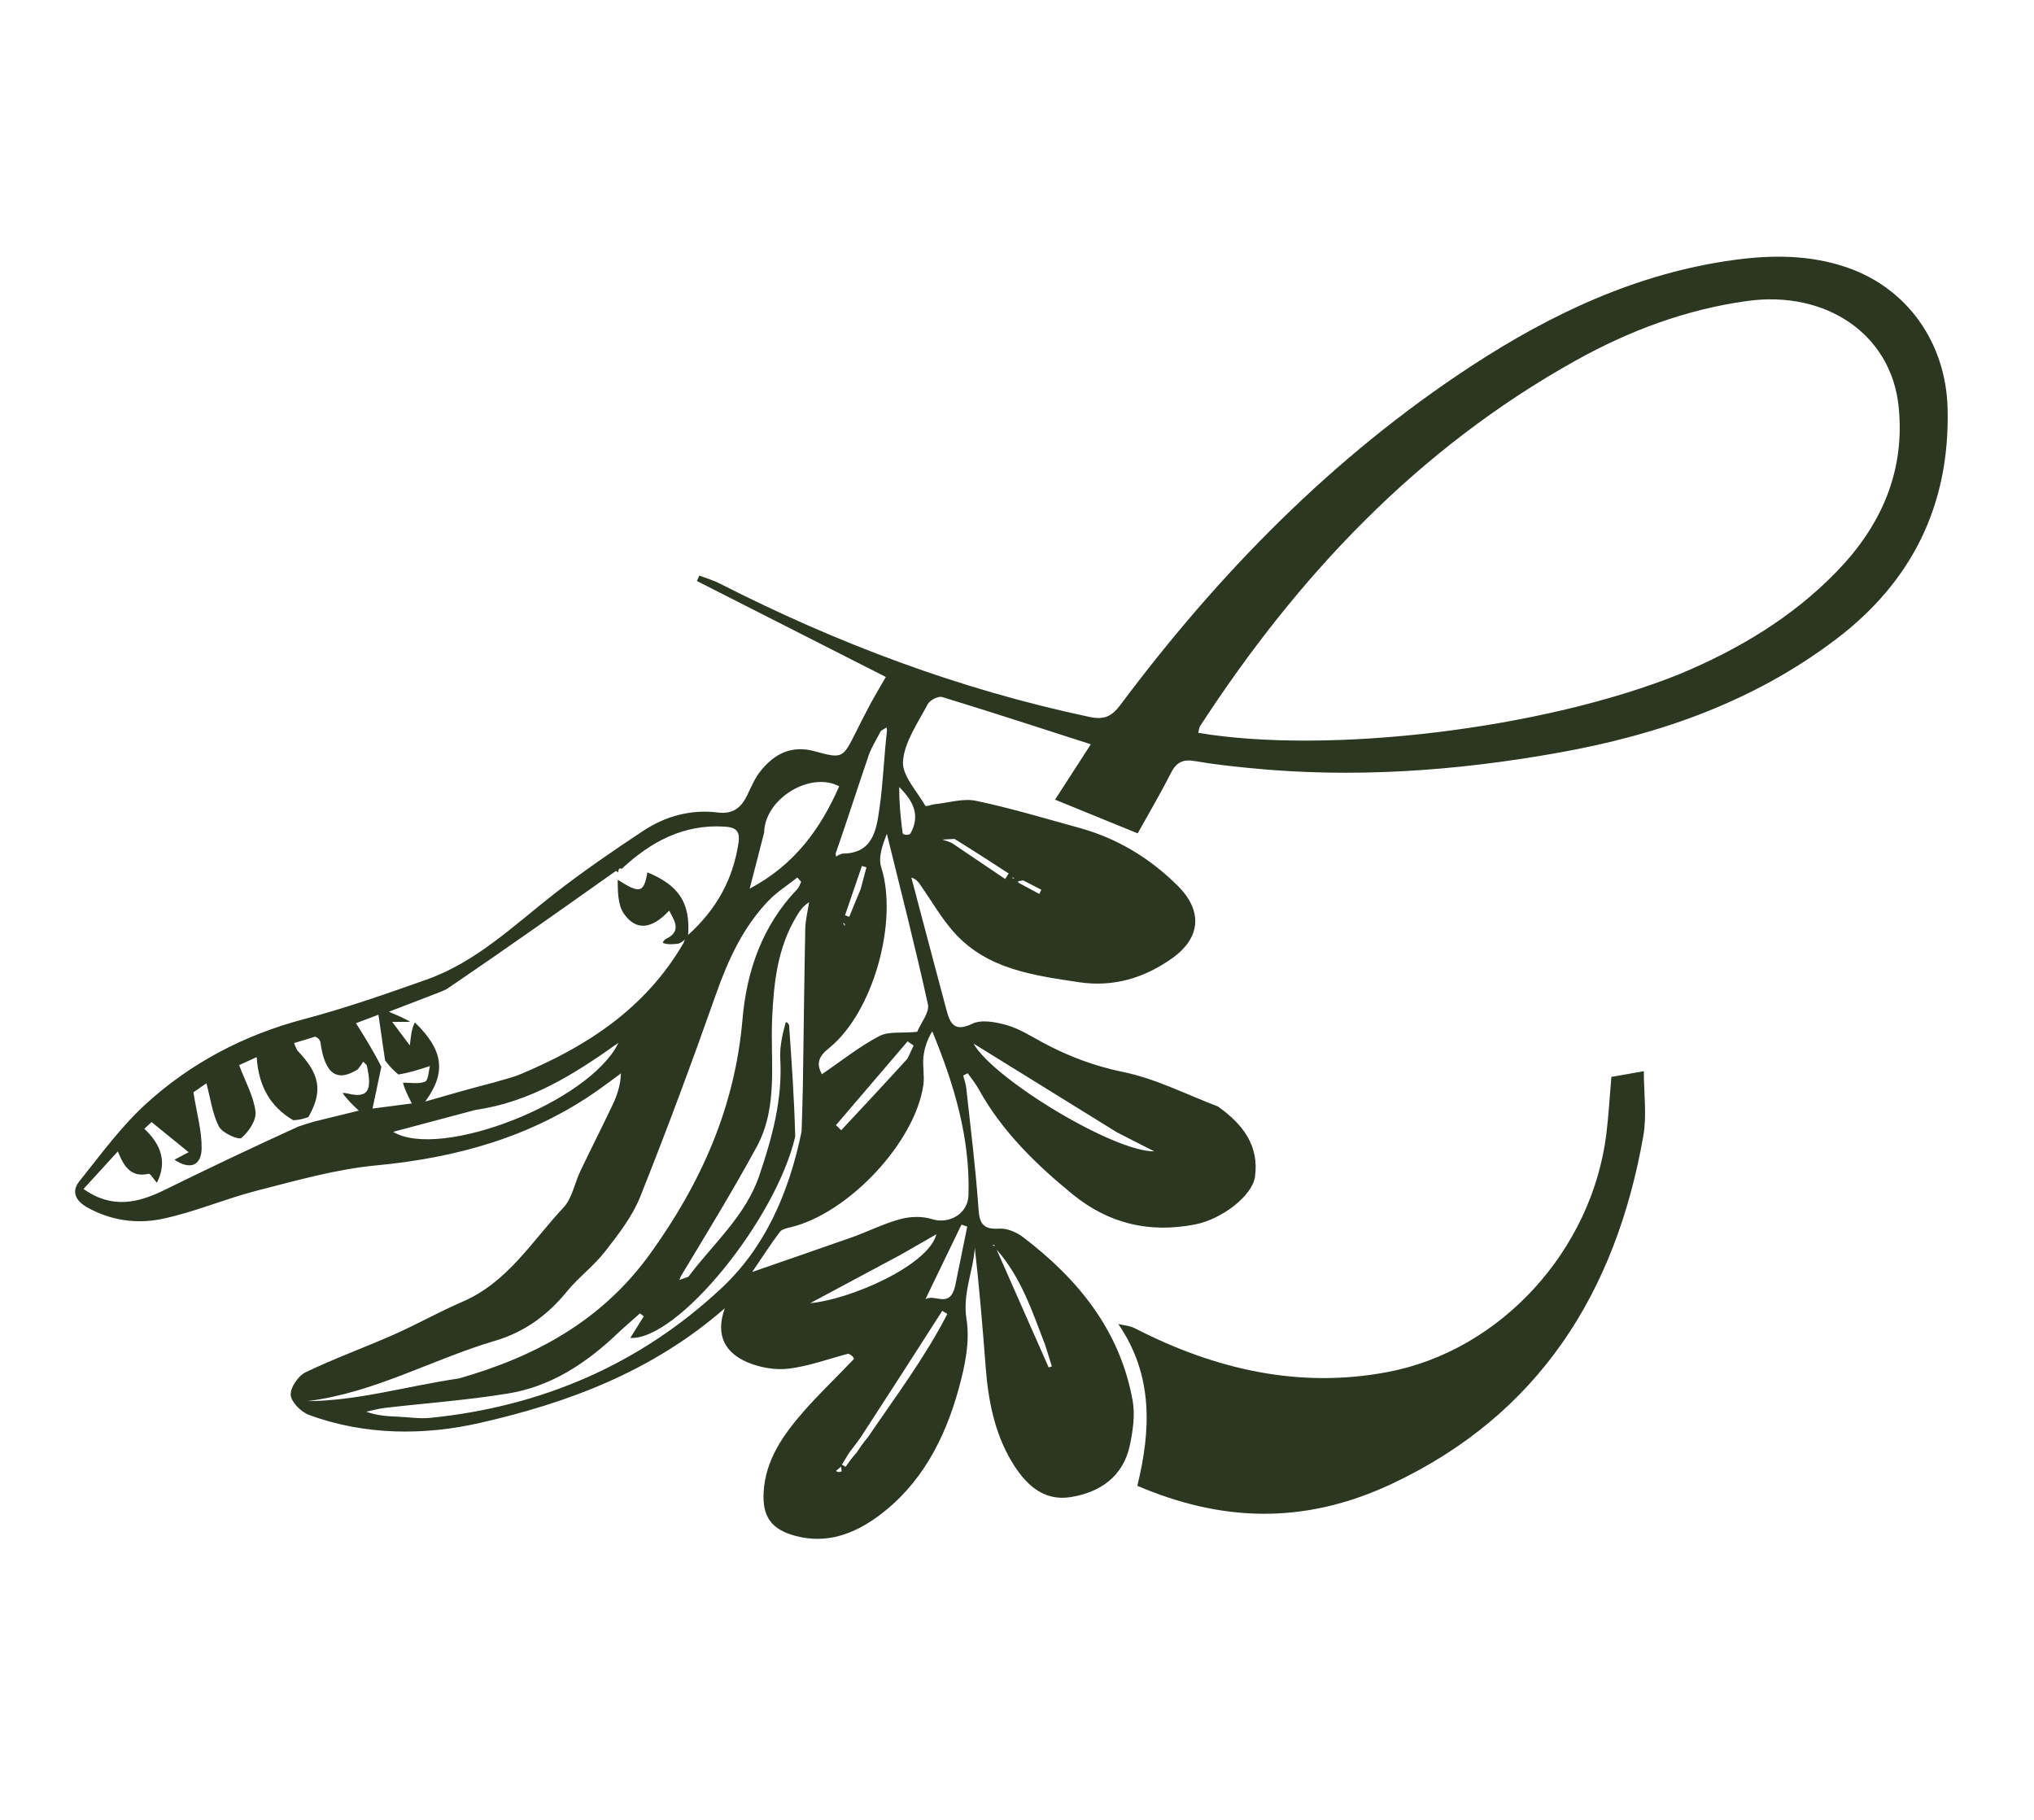
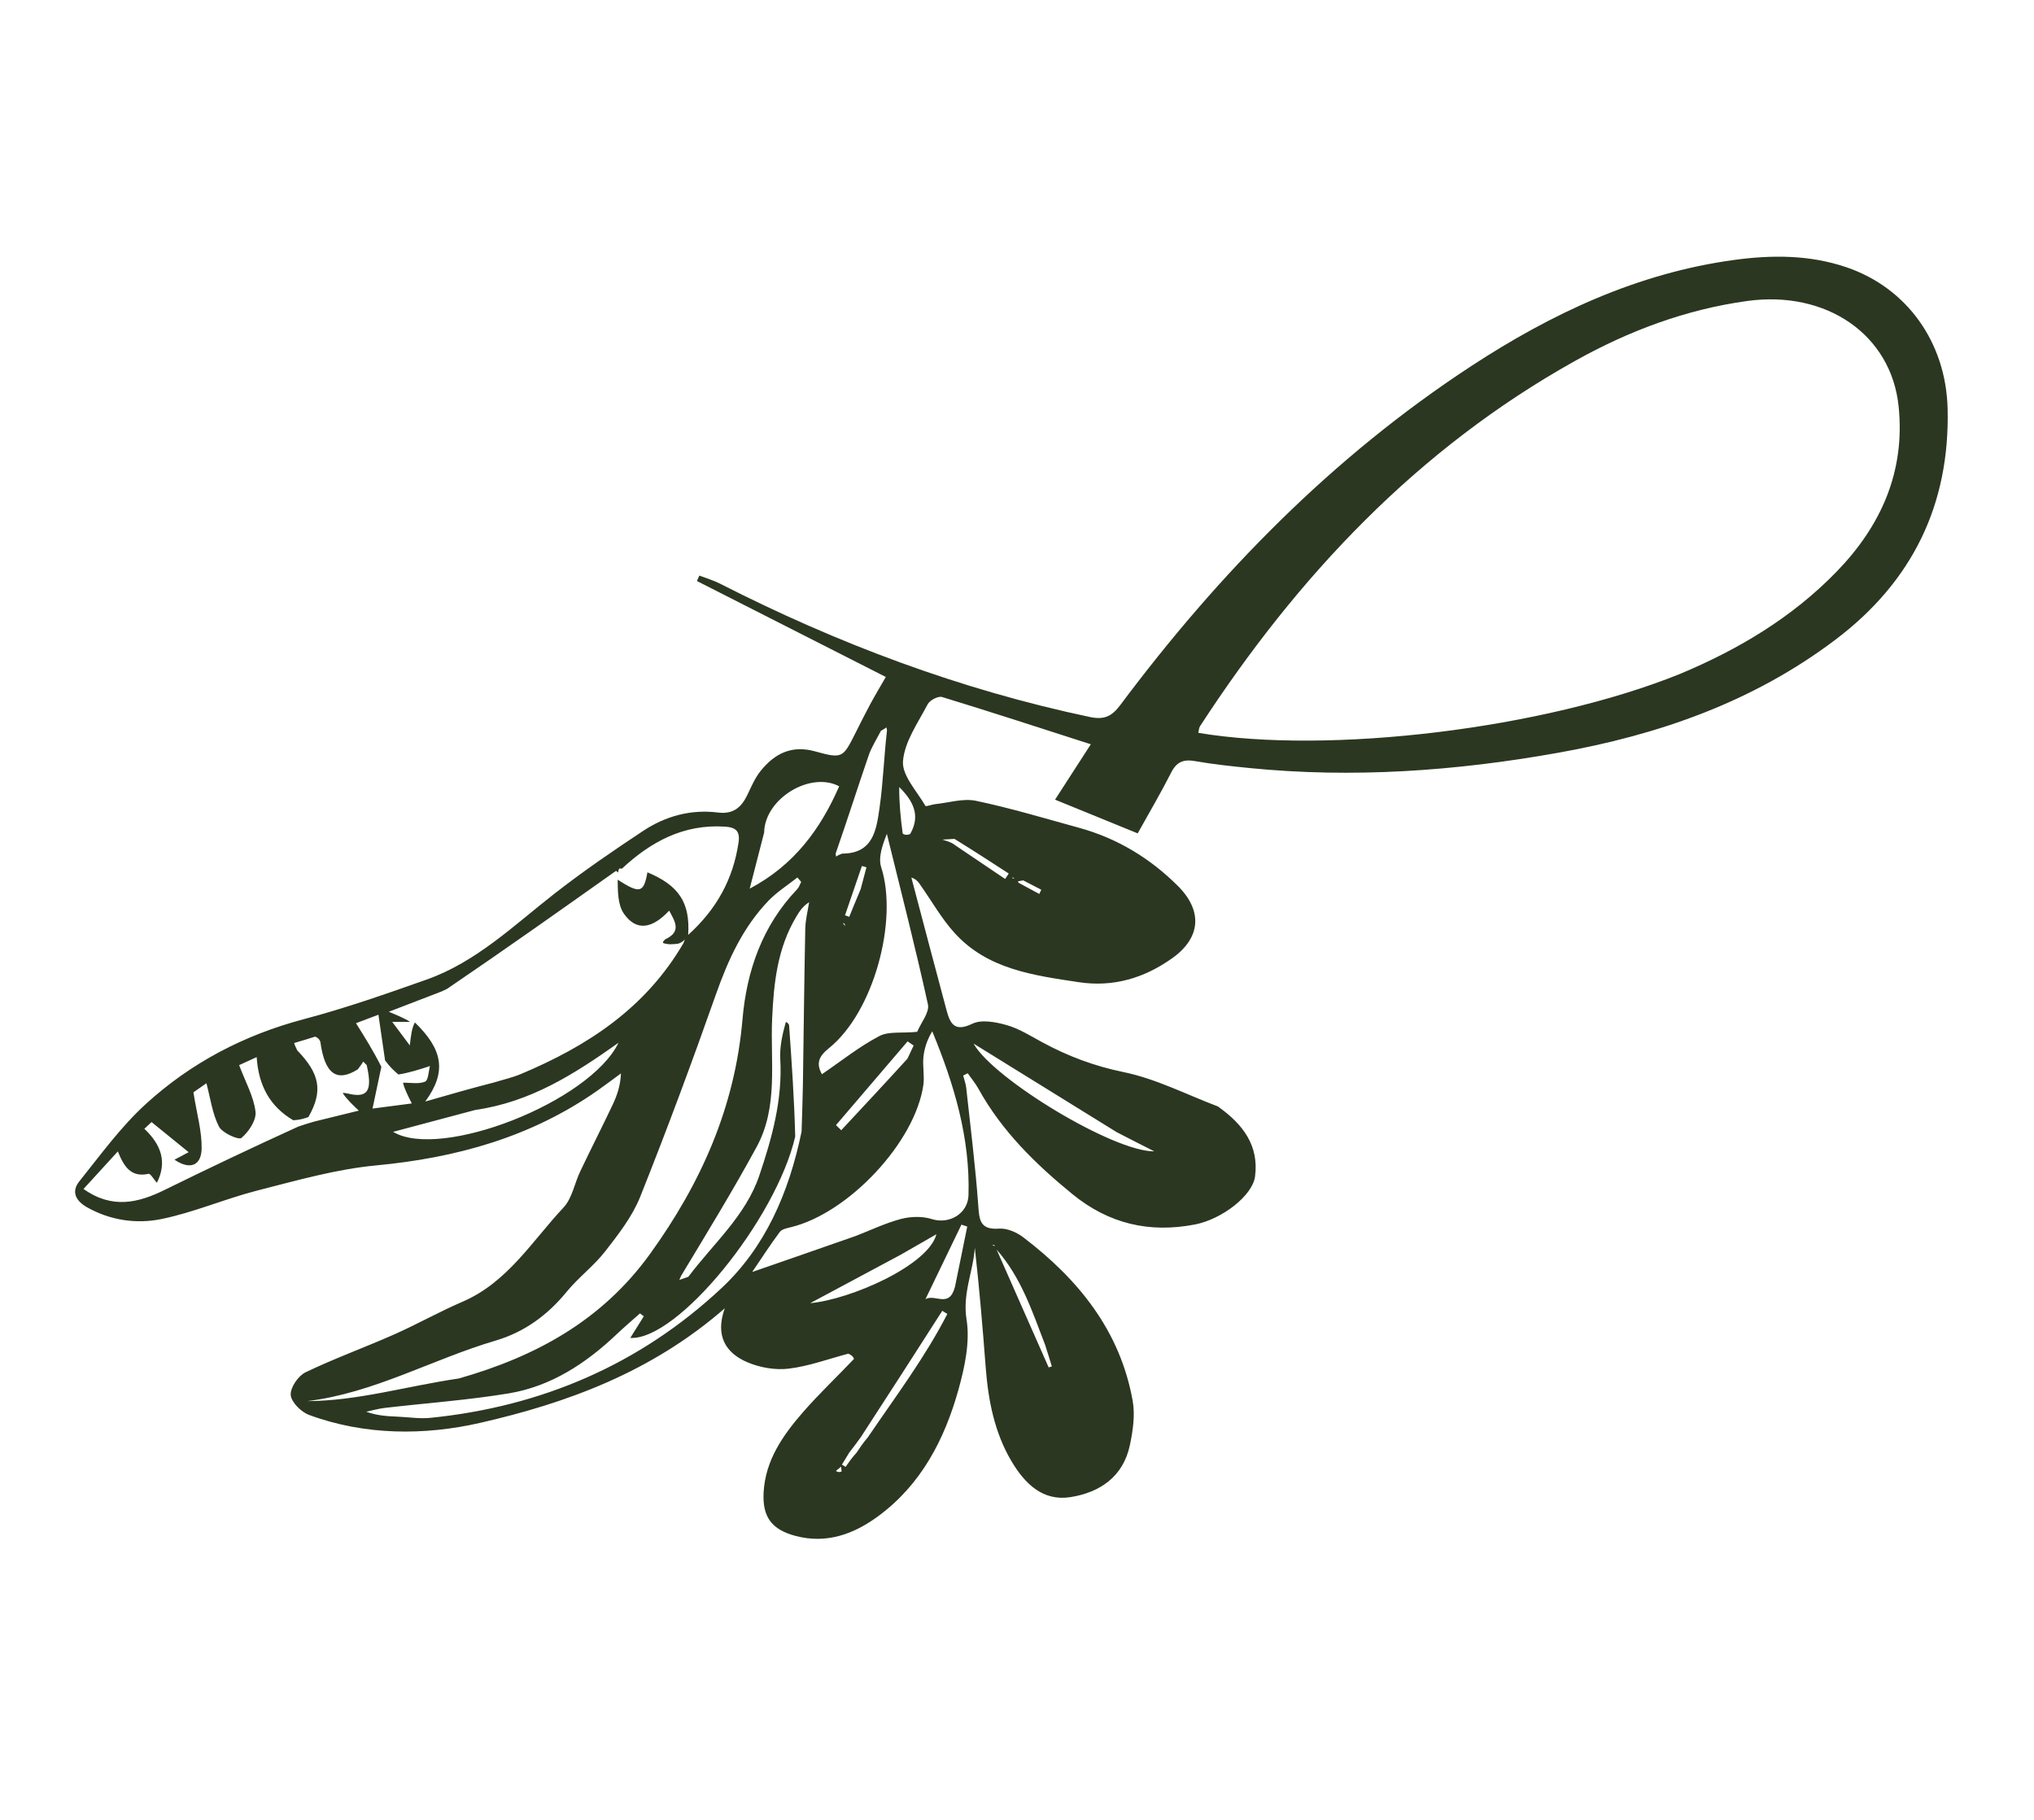
<svg xmlns="http://www.w3.org/2000/svg" fill="none" viewBox="0 0 76 68" height="68" width="76">
  <path fill="#2B3720" d="M31.698 50.58C30.957 50.776 30.225 51.048 29.471 51.14C28.969 51.201 28.396 51.101 27.927 50.902C27.124 50.56 26.71 49.919 27.081 48.885C24.355 51.263 21.191 52.425 17.935 53.167C15.869 53.638 13.637 53.641 11.548 52.869C11.253 52.76 10.886 52.397 10.863 52.126C10.841 51.852 11.14 51.411 11.412 51.279C12.495 50.758 13.63 50.348 14.73 49.861C15.593 49.478 16.419 49.011 17.285 48.638C18.967 47.913 19.88 46.373 21.056 45.119C21.378 44.775 21.466 44.217 21.681 43.767C22.079 42.931 22.5 42.106 22.896 41.27C23.06 40.923 23.183 40.557 23.202 40.108C22.915 40.318 22.631 40.534 22.339 40.739C19.849 42.49 17.049 43.264 14.042 43.547C12.554 43.688 11.085 44.11 9.627 44.481C8.412 44.791 7.245 45.304 6.021 45.552C5.096 45.739 4.126 45.602 3.255 45.112C2.829 44.872 2.656 44.526 2.962 44.144C3.757 43.152 4.515 42.104 5.447 41.253C7.135 39.712 9.123 38.671 11.358 38.08C12.907 37.671 14.426 37.138 15.938 36.603C17.802 35.943 19.203 34.573 20.725 33.386C21.788 32.557 22.904 31.792 24.029 31.048C24.864 30.495 25.813 30.233 26.823 30.36C27.386 30.431 27.693 30.18 27.918 29.716C28.069 29.403 28.207 29.07 28.423 28.803C28.94 28.162 29.575 27.833 30.447 28.073C31.486 28.359 31.493 28.329 31.984 27.35C32.162 26.997 32.338 26.642 32.526 26.295C32.715 25.947 32.918 25.608 33.099 25.295C30.746 24.1 28.394 22.905 26.041 21.71C26.071 21.642 26.1 21.574 26.13 21.507C26.387 21.605 26.654 21.682 26.898 21.806C31.293 24.047 35.873 25.766 40.708 26.788C41.245 26.902 41.532 26.783 41.86 26.344C45.542 21.416 49.794 17.068 54.966 13.683C57.975 11.714 61.181 10.207 64.787 9.714C66.206 9.52 67.626 9.518 69.003 9.99C71.26 10.763 72.711 12.797 72.772 15.269C72.86 18.86 71.451 21.73 68.59 23.895C65.508 26.229 61.975 27.458 58.217 28.128C54.393 28.811 50.546 29.084 46.668 28.696C45.997 28.628 45.324 28.557 44.66 28.44C44.234 28.365 43.97 28.455 43.764 28.861C43.375 29.627 42.938 30.369 42.51 31.139C41.503 30.728 40.503 30.32 39.422 29.879C39.877 29.174 40.321 28.487 40.758 27.81C38.872 27.204 37.042 26.606 35.201 26.044C35.057 26 34.742 26.163 34.664 26.312C34.303 27.004 33.799 27.708 33.74 28.439C33.697 28.974 34.261 29.561 34.577 30.111C34.598 30.148 34.817 30.06 34.945 30.047C35.455 29.994 35.992 29.822 36.47 29.923C37.765 30.195 39.038 30.579 40.316 30.93C41.741 31.321 42.968 32.064 44.009 33.101C44.946 34.034 44.871 35.044 43.795 35.807C42.754 36.545 41.604 36.895 40.304 36.699C38.613 36.443 36.905 36.221 35.671 34.864C35.195 34.34 34.837 33.71 34.429 33.125C34.34 32.997 34.267 32.857 34.053 32.79C34.489 34.441 34.923 36.093 35.366 37.742C35.5 38.243 35.661 38.577 36.331 38.252C36.675 38.086 37.206 38.187 37.613 38.303C38.075 38.434 38.5 38.704 38.928 38.936C39.892 39.46 40.882 39.834 41.981 40.059C43.191 40.307 44.33 40.897 45.5 41.34C45.521 41.347 45.538 41.366 45.557 41.38C46.438 42.015 47.048 42.804 46.894 43.962C46.798 44.683 45.647 45.56 44.654 45.752C42.949 46.084 41.428 45.727 40.073 44.621C38.691 43.493 37.432 42.262 36.559 40.681C36.446 40.477 36.293 40.296 36.159 40.103C36.102 40.131 36.046 40.16 35.989 40.188C36.028 40.341 36.086 40.493 36.103 40.649C36.261 42.102 36.444 43.553 36.55 45.01C36.59 45.569 36.601 45.961 37.333 45.908C37.627 45.887 37.989 46.044 38.234 46.232C40.291 47.799 41.854 49.721 42.322 52.341C42.417 52.873 42.331 53.462 42.217 54.001C41.968 55.176 41.099 55.766 40 55.94C38.965 56.104 38.296 55.437 37.806 54.619C37.158 53.536 36.925 52.327 36.83 51.084C36.717 49.599 36.591 48.114 36.424 46.622C36.363 47.516 35.958 48.323 36.115 49.305C36.248 50.138 36.05 51.068 35.818 51.905C35.299 53.775 34.424 55.469 32.812 56.654C31.903 57.322 30.887 57.697 29.729 57.391C28.843 57.157 28.483 56.691 28.532 55.769C28.596 54.56 29.258 53.621 30.014 52.755C30.595 52.088 31.242 51.479 31.909 50.776C31.872 50.665 31.785 50.623 31.698 50.58ZM32.01 54.273C32.124 54.101 32.237 53.929 32.428 53.704C33.457 52.191 34.561 50.724 35.397 49.096C35.334 49.057 35.27 49.018 35.208 48.979C34.212 50.533 33.216 52.086 32.162 53.703C32.042 53.869 31.922 54.035 31.736 54.27C31.644 54.422 31.551 54.574 31.458 54.726C31.504 54.754 31.549 54.782 31.595 54.81C31.708 54.647 31.821 54.483 32.01 54.273ZM23.134 32.453C23.115 32.506 23.096 32.559 23.094 32.61C23.094 32.61 23.108 32.6 23.016 32.541C20.942 34.01 18.868 35.48 16.717 36.94C16.673 36.965 16.629 36.99 16.489 37.05C15.83 37.303 15.171 37.557 14.527 37.805C14.851 37.94 15.135 38.058 15.322 38.182C15.125 38.182 14.929 38.182 14.654 38.182C14.9 38.511 15.093 38.769 15.313 39.063C15.356 38.677 15.385 38.423 15.502 38.204C16.545 39.213 16.704 40.048 15.889 41.159C16.831 40.888 17.593 40.669 18.461 40.446C18.792 40.344 19.135 40.268 19.454 40.135C21.938 39.094 24.122 37.677 25.54 35.236C25.556 35.189 25.573 35.142 25.59 35.095C25.551 35.144 25.511 35.193 25.355 35.258C25.163 35.282 24.972 35.307 24.774 35.235C24.772 35.203 24.769 35.172 24.864 35.093C25.474 34.809 25.222 34.432 25.003 34.026C24.359 34.717 23.774 34.795 23.316 34.146C23.071 33.799 23.087 33.268 23.079 32.871C23.911 33.405 24.055 33.365 24.191 32.594C25.358 33.083 25.793 33.716 25.713 34.934C26.79 33.959 27.392 32.841 27.595 31.487C27.661 31.046 27.487 30.913 27.08 30.887C25.533 30.789 24.309 31.458 23.233 32.462C23.233 32.462 23.233 32.45 23.134 32.453ZM35.663 31.345C35.583 31.349 35.503 31.354 35.213 31.372C35.493 31.462 35.572 31.488 35.702 31.591C36.32 32.009 36.939 32.426 37.557 32.843C37.602 32.775 37.646 32.707 37.691 32.639C37.042 32.218 36.394 31.797 35.663 31.345ZM15.059 40.455C15.338 40.451 15.644 40.516 15.882 40.416C16.007 40.364 16.012 40.025 16.066 39.833C15.634 39.973 15.3 40.081 14.886 40.149C14.728 40.012 14.57 39.874 14.388 39.622C14.308 39.067 14.227 38.513 14.14 37.915C13.861 38.02 13.556 38.136 13.302 38.232C13.643 38.777 13.945 39.26 14.249 39.861C14.14 40.378 14.03 40.896 13.919 41.422C14.308 41.372 14.84 41.302 15.387 41.231C15.233 40.923 15.1 40.659 15.059 40.455ZM11.775 38.734C11.535 38.809 11.296 38.885 10.989 38.973C11.012 39.039 11.034 39.105 11.108 39.25C11.947 40.118 12.08 40.761 11.523 41.74C11.366 41.793 11.208 41.846 10.959 41.859C10.088 41.349 9.659 40.565 9.591 39.499C9.28 39.641 9.04 39.751 8.935 39.799C9.173 40.432 9.478 40.97 9.547 41.536C9.586 41.852 9.294 42.29 9.022 42.519C8.918 42.606 8.305 42.335 8.181 42.095C7.934 41.614 7.864 41.041 7.713 40.476C7.528 40.605 7.293 40.769 7.227 40.815C7.354 41.622 7.546 42.271 7.534 42.916C7.521 43.582 7.072 43.712 6.52 43.332C6.729 43.221 6.957 43.1 7.049 43.052C6.569 42.662 6.137 42.311 5.663 41.926C5.638 41.949 5.528 42.052 5.394 42.177C6.013 42.765 6.258 43.407 5.862 44.196C5.742 44.061 5.621 43.845 5.551 43.86C4.89 44.006 4.631 43.587 4.403 43.023C3.957 43.512 3.547 43.96 3.121 44.426C4.196 45.188 5.17 44.945 6.159 44.458C7.785 43.658 9.421 42.881 11.141 42.097C11.306 42.041 11.47 41.985 11.747 41.906C12.302 41.77 12.857 41.634 13.407 41.499C13.187 41.292 12.963 41.08 12.804 40.843C12.827 40.838 12.85 40.832 12.976 40.856C13.734 41.045 13.929 40.78 13.701 39.796C13.658 39.753 13.615 39.71 13.572 39.667C13.529 39.737 13.486 39.807 13.371 39.955C12.591 40.448 12.133 40.14 11.97 38.927C11.941 38.859 11.912 38.791 11.775 38.734ZM32.915 27.308C32.76 27.614 32.567 27.907 32.457 28.228C32.047 29.424 31.663 30.63 31.223 31.895C31.229 31.932 31.235 31.97 31.24 32.007C31.281 31.978 31.321 31.95 31.468 31.895C32.629 31.896 32.748 31.002 32.864 30.184C32.998 29.25 33.027 28.3 33.143 27.291C33.136 27.254 33.129 27.217 33.122 27.18C33.082 27.208 33.042 27.236 32.915 27.308ZM29.713 42.468C28.992 45.576 25.318 50.09 23.55 49.992C23.725 49.713 23.891 49.449 24.056 49.184C24.009 49.148 23.961 49.111 23.913 49.075C23.624 49.333 23.328 49.583 23.047 49.85C21.893 50.945 20.587 51.803 19.004 52.065C17.473 52.317 15.919 52.427 14.376 52.607C14.142 52.634 13.914 52.701 13.683 52.749C14.101 52.901 14.495 52.919 14.89 52.936C15.285 52.953 15.685 53.018 16.074 52.979C20.234 52.56 23.915 50.981 26.96 48.13C28.585 46.611 29.475 44.586 29.951 42.28C29.968 41.701 29.991 41.122 30 40.542C30.03 38.595 30.049 36.647 30.089 34.699C30.096 34.369 30.182 34.041 30.232 33.712C29.996 33.861 29.876 34.049 29.761 34.239C29.051 35.416 28.911 36.717 28.851 38.058C28.778 39.669 29.09 41.35 28.272 42.855C27.396 44.467 26.436 46.033 25.448 47.674C25.426 47.725 25.405 47.775 25.383 47.825C25.466 47.797 25.549 47.768 25.72 47.708C26.644 46.474 27.86 45.436 28.372 43.923C28.847 42.518 29.24 41.095 29.155 39.58C29.129 39.123 29.231 38.659 29.36 38.194C29.388 38.192 29.416 38.189 29.483 38.294C29.579 39.658 29.675 41.022 29.713 42.468ZM62.751 25.19C64.943 24.278 66.958 23.076 68.619 21.366C70.282 19.654 71.195 17.622 70.941 15.179C70.662 12.497 68.239 10.838 65.279 11.247C62.986 11.564 60.862 12.363 58.859 13.481C52.963 16.771 48.486 21.528 44.84 27.133C44.796 27.201 44.796 27.297 44.775 27.383C49.674 28.202 57.691 27.231 62.751 25.19ZM17.15 51.506C20.011 50.689 22.485 49.353 24.293 46.847C26.202 44.199 27.461 41.365 27.743 38.09C27.899 36.275 28.483 34.589 29.785 33.228C29.855 33.155 29.887 33.045 29.936 32.952C29.889 32.897 29.842 32.842 29.795 32.787C29.434 33.073 29.036 33.323 28.719 33.651C27.764 34.643 27.209 35.857 26.753 37.148C25.857 39.689 24.92 42.217 23.921 44.718C23.627 45.454 23.11 46.118 22.616 46.753C22.191 47.301 21.613 47.729 21.174 48.267C20.458 49.144 19.59 49.776 18.511 50.094C16.152 50.789 13.972 52.054 11.473 52.354C13.368 52.346 15.182 51.795 17.15 51.506ZM31.978 46.181C32.541 45.963 33.091 45.697 33.671 45.545C34.033 45.451 34.468 45.441 34.82 45.552C35.462 45.756 36.168 45.355 36.188 44.657C36.25 42.528 35.659 40.531 34.833 38.536C34.645 38.845 34.537 39.169 34.503 39.501C34.468 39.843 34.549 40.2 34.501 40.539C34.196 42.678 31.707 45.333 29.55 45.855C29.404 45.89 29.214 45.927 29.137 46.032C28.783 46.505 28.463 47.003 28.106 47.528C29.403 47.079 30.64 46.65 31.978 46.181ZM34.27 38.554C34.413 38.211 34.737 37.828 34.672 37.53C34.204 35.395 33.658 33.278 33.137 31.155C32.981 31.556 32.805 32.028 32.926 32.406C33.567 34.398 32.643 37.827 30.971 39.167C30.56 39.497 30.505 39.757 30.709 40.14C31.43 39.649 32.104 39.107 32.856 38.713C33.216 38.524 33.722 38.615 34.27 38.554ZM28.552 31.109C28.381 31.773 28.21 32.437 28.012 33.205C29.673 32.325 30.654 30.984 31.356 29.381C30.287 28.808 28.573 29.835 28.552 31.109ZM17.755 41.475C16.749 41.743 15.744 42.011 14.688 42.292C16.456 43.353 22.028 41.185 23.111 38.963C21.437 40.15 19.823 41.176 17.755 41.475ZM41.721 42.301C39.939 41.199 38.158 40.097 36.377 38.994C37.108 40.309 41.606 43.039 43.131 43.021C42.63 42.768 42.221 42.561 41.721 42.301ZM33.657 46.882C32.538 47.481 31.419 48.08 30.273 48.693C31.778 48.557 34.693 47.281 34.989 46.117C34.529 46.382 34.138 46.607 33.657 46.882ZM35.684 48.076C35.837 47.328 35.989 46.58 36.141 45.831C36.069 45.807 35.997 45.783 35.924 45.759C35.487 46.663 35.051 47.568 34.579 48.545C34.941 48.332 35.469 48.905 35.684 48.076ZM33.907 39.558C33.984 39.394 34.061 39.23 34.138 39.067C34.062 39.015 33.987 38.963 33.912 38.911C33.02 39.954 32.128 40.997 31.236 42.041C31.301 42.104 31.367 42.168 31.433 42.231C32.238 41.368 33.044 40.505 33.907 39.558ZM39.055 50.263C38.574 49.01 38.152 47.726 37.239 46.692C37.888 48.16 38.535 49.627 39.183 51.094C39.223 51.082 39.263 51.069 39.302 51.056C39.231 50.825 39.161 50.593 39.055 50.263ZM34.01 31.16C34.411 30.458 34.108 29.913 33.599 29.408C33.596 29.988 33.649 30.56 33.727 31.128C33.735 31.186 33.894 31.222 34.01 31.16ZM32.159 33.222C32.231 32.95 32.303 32.678 32.375 32.407C32.318 32.39 32.262 32.373 32.205 32.357C31.995 32.971 31.785 33.585 31.574 34.2C31.627 34.219 31.68 34.238 31.732 34.257C31.859 33.944 31.986 33.63 32.159 33.222ZM38.233 32.896C38.167 32.907 38.102 32.918 38.037 32.929C38.047 32.95 38.05 32.98 38.066 32.989C38.321 33.129 38.577 33.265 38.833 33.403C38.858 33.35 38.883 33.298 38.908 33.245C38.714 33.144 38.52 33.042 38.233 32.896ZM31.447 54.982C31.441 54.922 31.434 54.861 31.427 54.801C31.363 54.854 31.299 54.907 31.235 54.961C31.281 54.993 31.328 55.026 31.447 54.982ZM31.496 34.493C31.524 34.53 31.551 34.567 31.578 34.604C31.571 34.548 31.563 34.492 31.496 34.493ZM37.079 46.528C37.109 46.538 37.14 46.549 37.171 46.56C37.161 46.529 37.151 46.498 37.079 46.528ZM37.908 32.812C37.878 32.802 37.849 32.792 37.819 32.781C37.828 32.81 37.837 32.84 37.908 32.812Z" />
-   <path fill="#2B3720" d="M41.737 49.462C41.965 49.518 42.215 49.534 42.419 49.639C45.402 51.171 48.551 51.898 51.871 51.262C56.102 50.452 59.479 46.693 60.018 42.394C60.105 41.703 60.142 41.006 60.209 40.238C60.553 40.178 60.933 40.111 61.421 40.025C61.421 40.849 61.538 41.666 61.403 42.44C60.378 48.29 57.5 52.865 51.998 55.447C48.656 57.014 45.572 56.83 42.496 55.518C43.005 53.443 43.099 51.391 41.788 49.477C41.747 49.454 41.737 49.462 41.737 49.462Z" />
</svg>